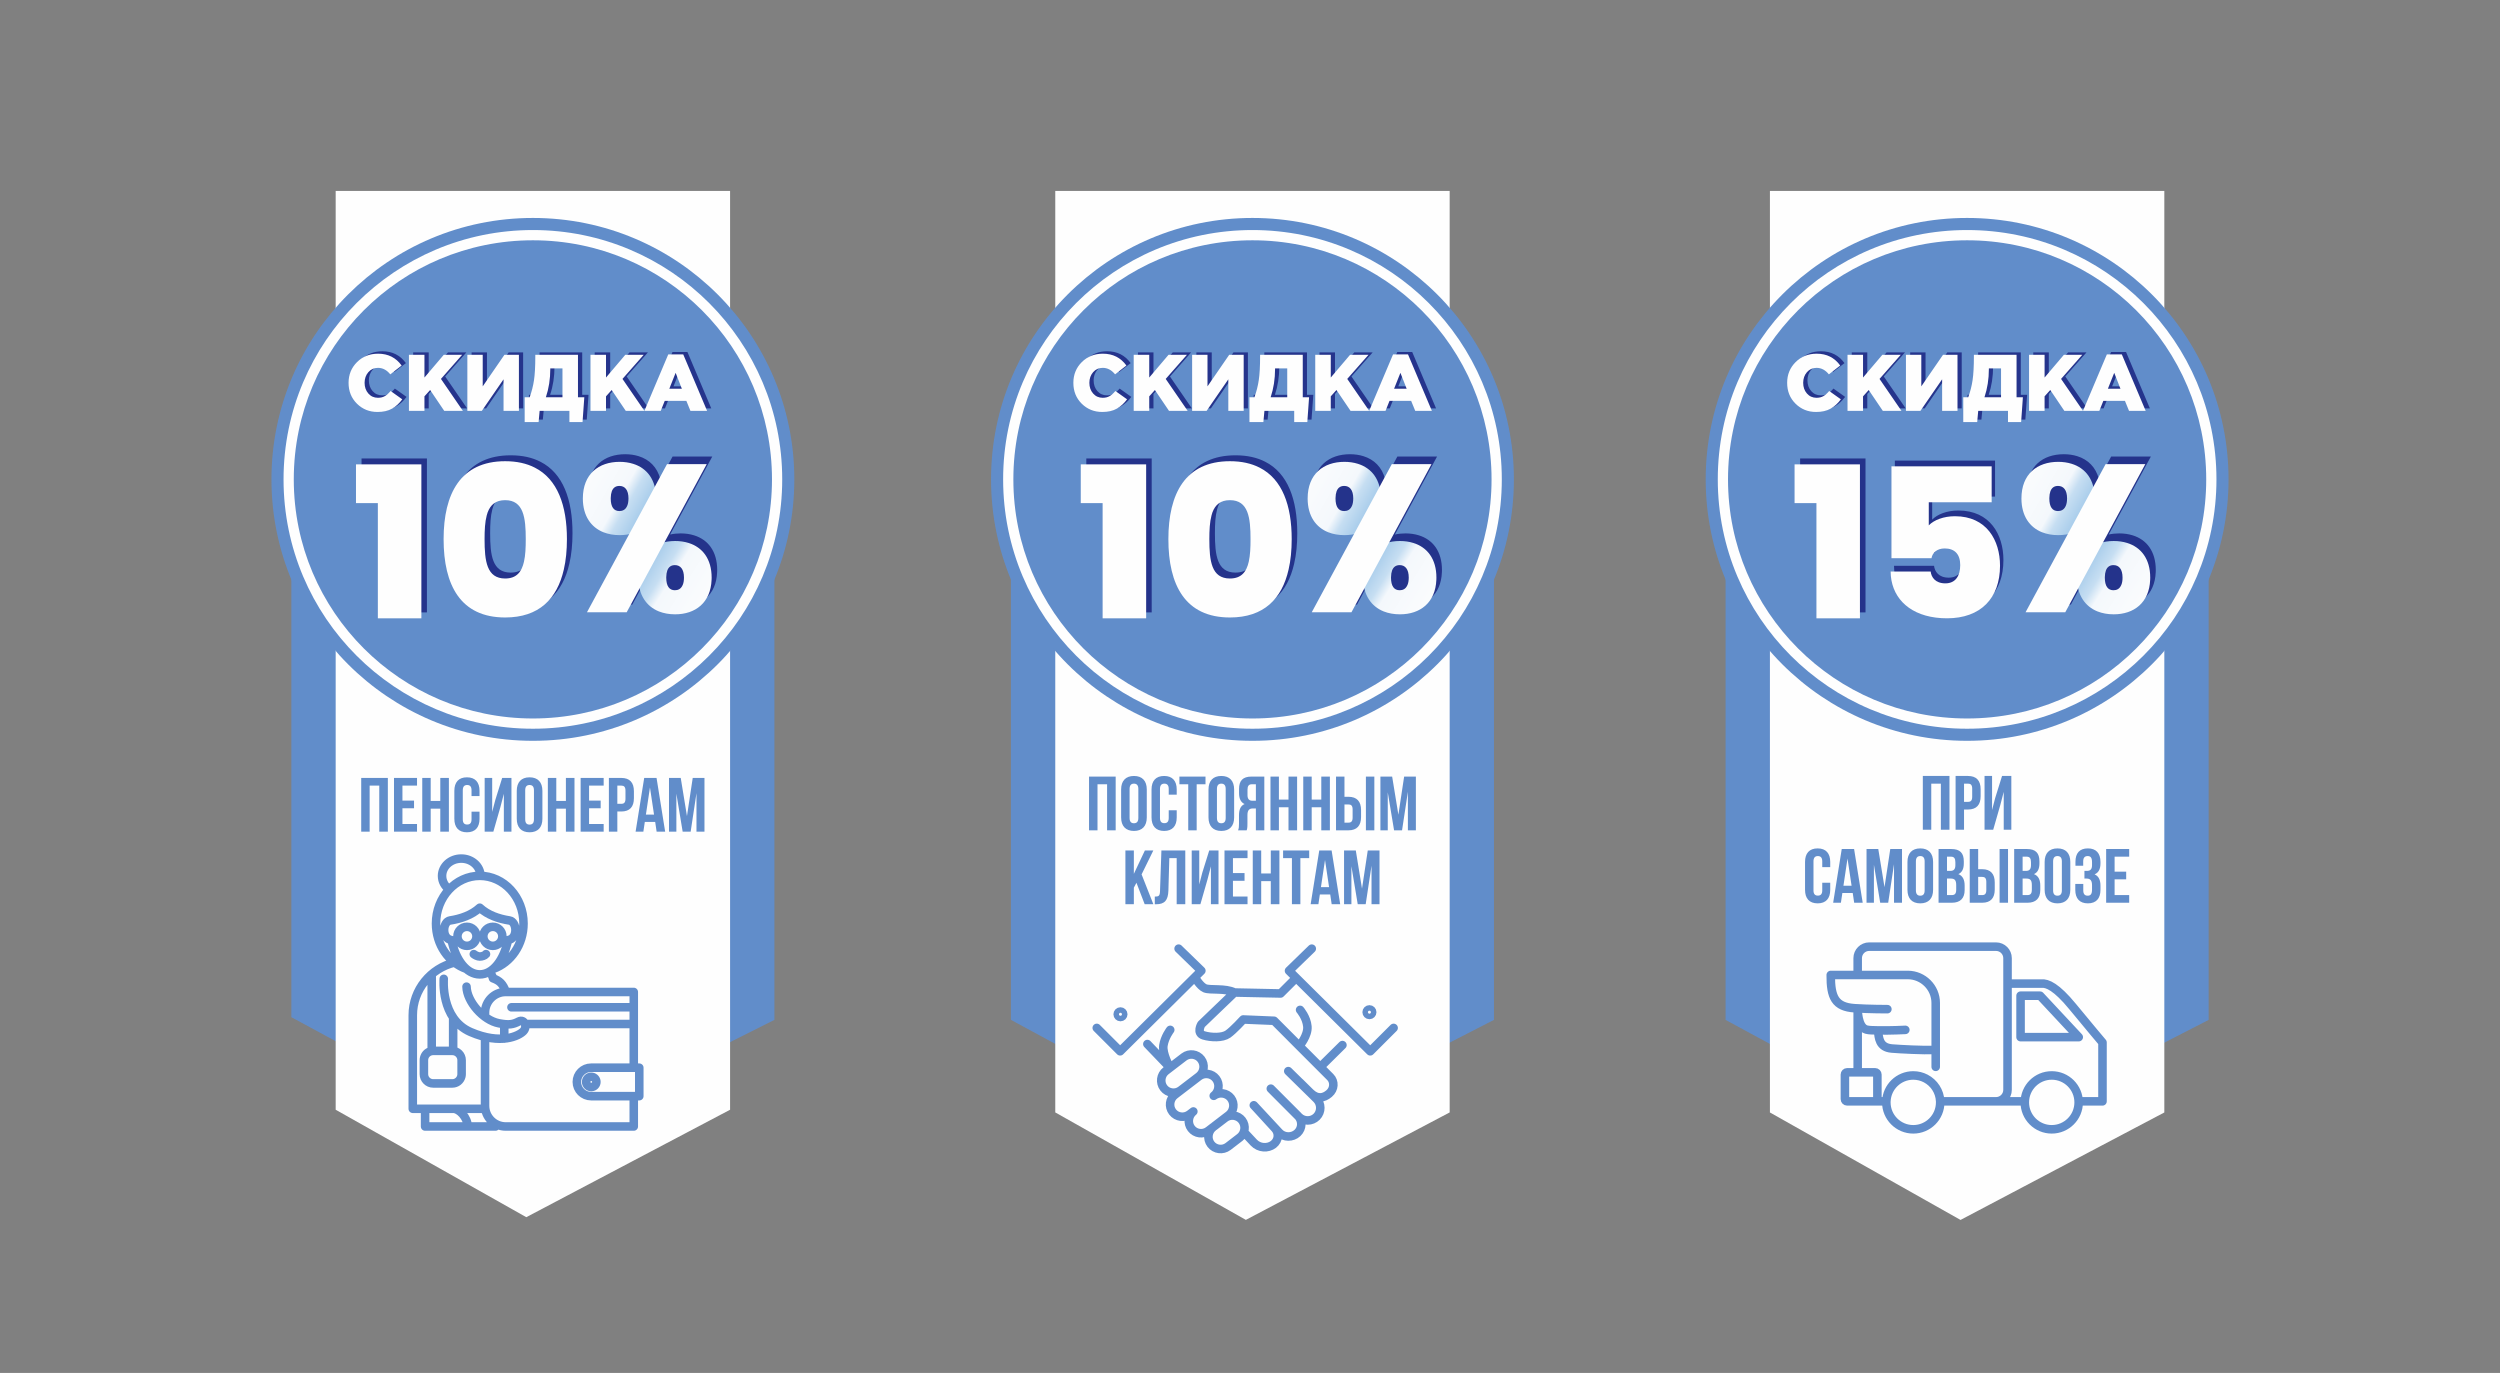
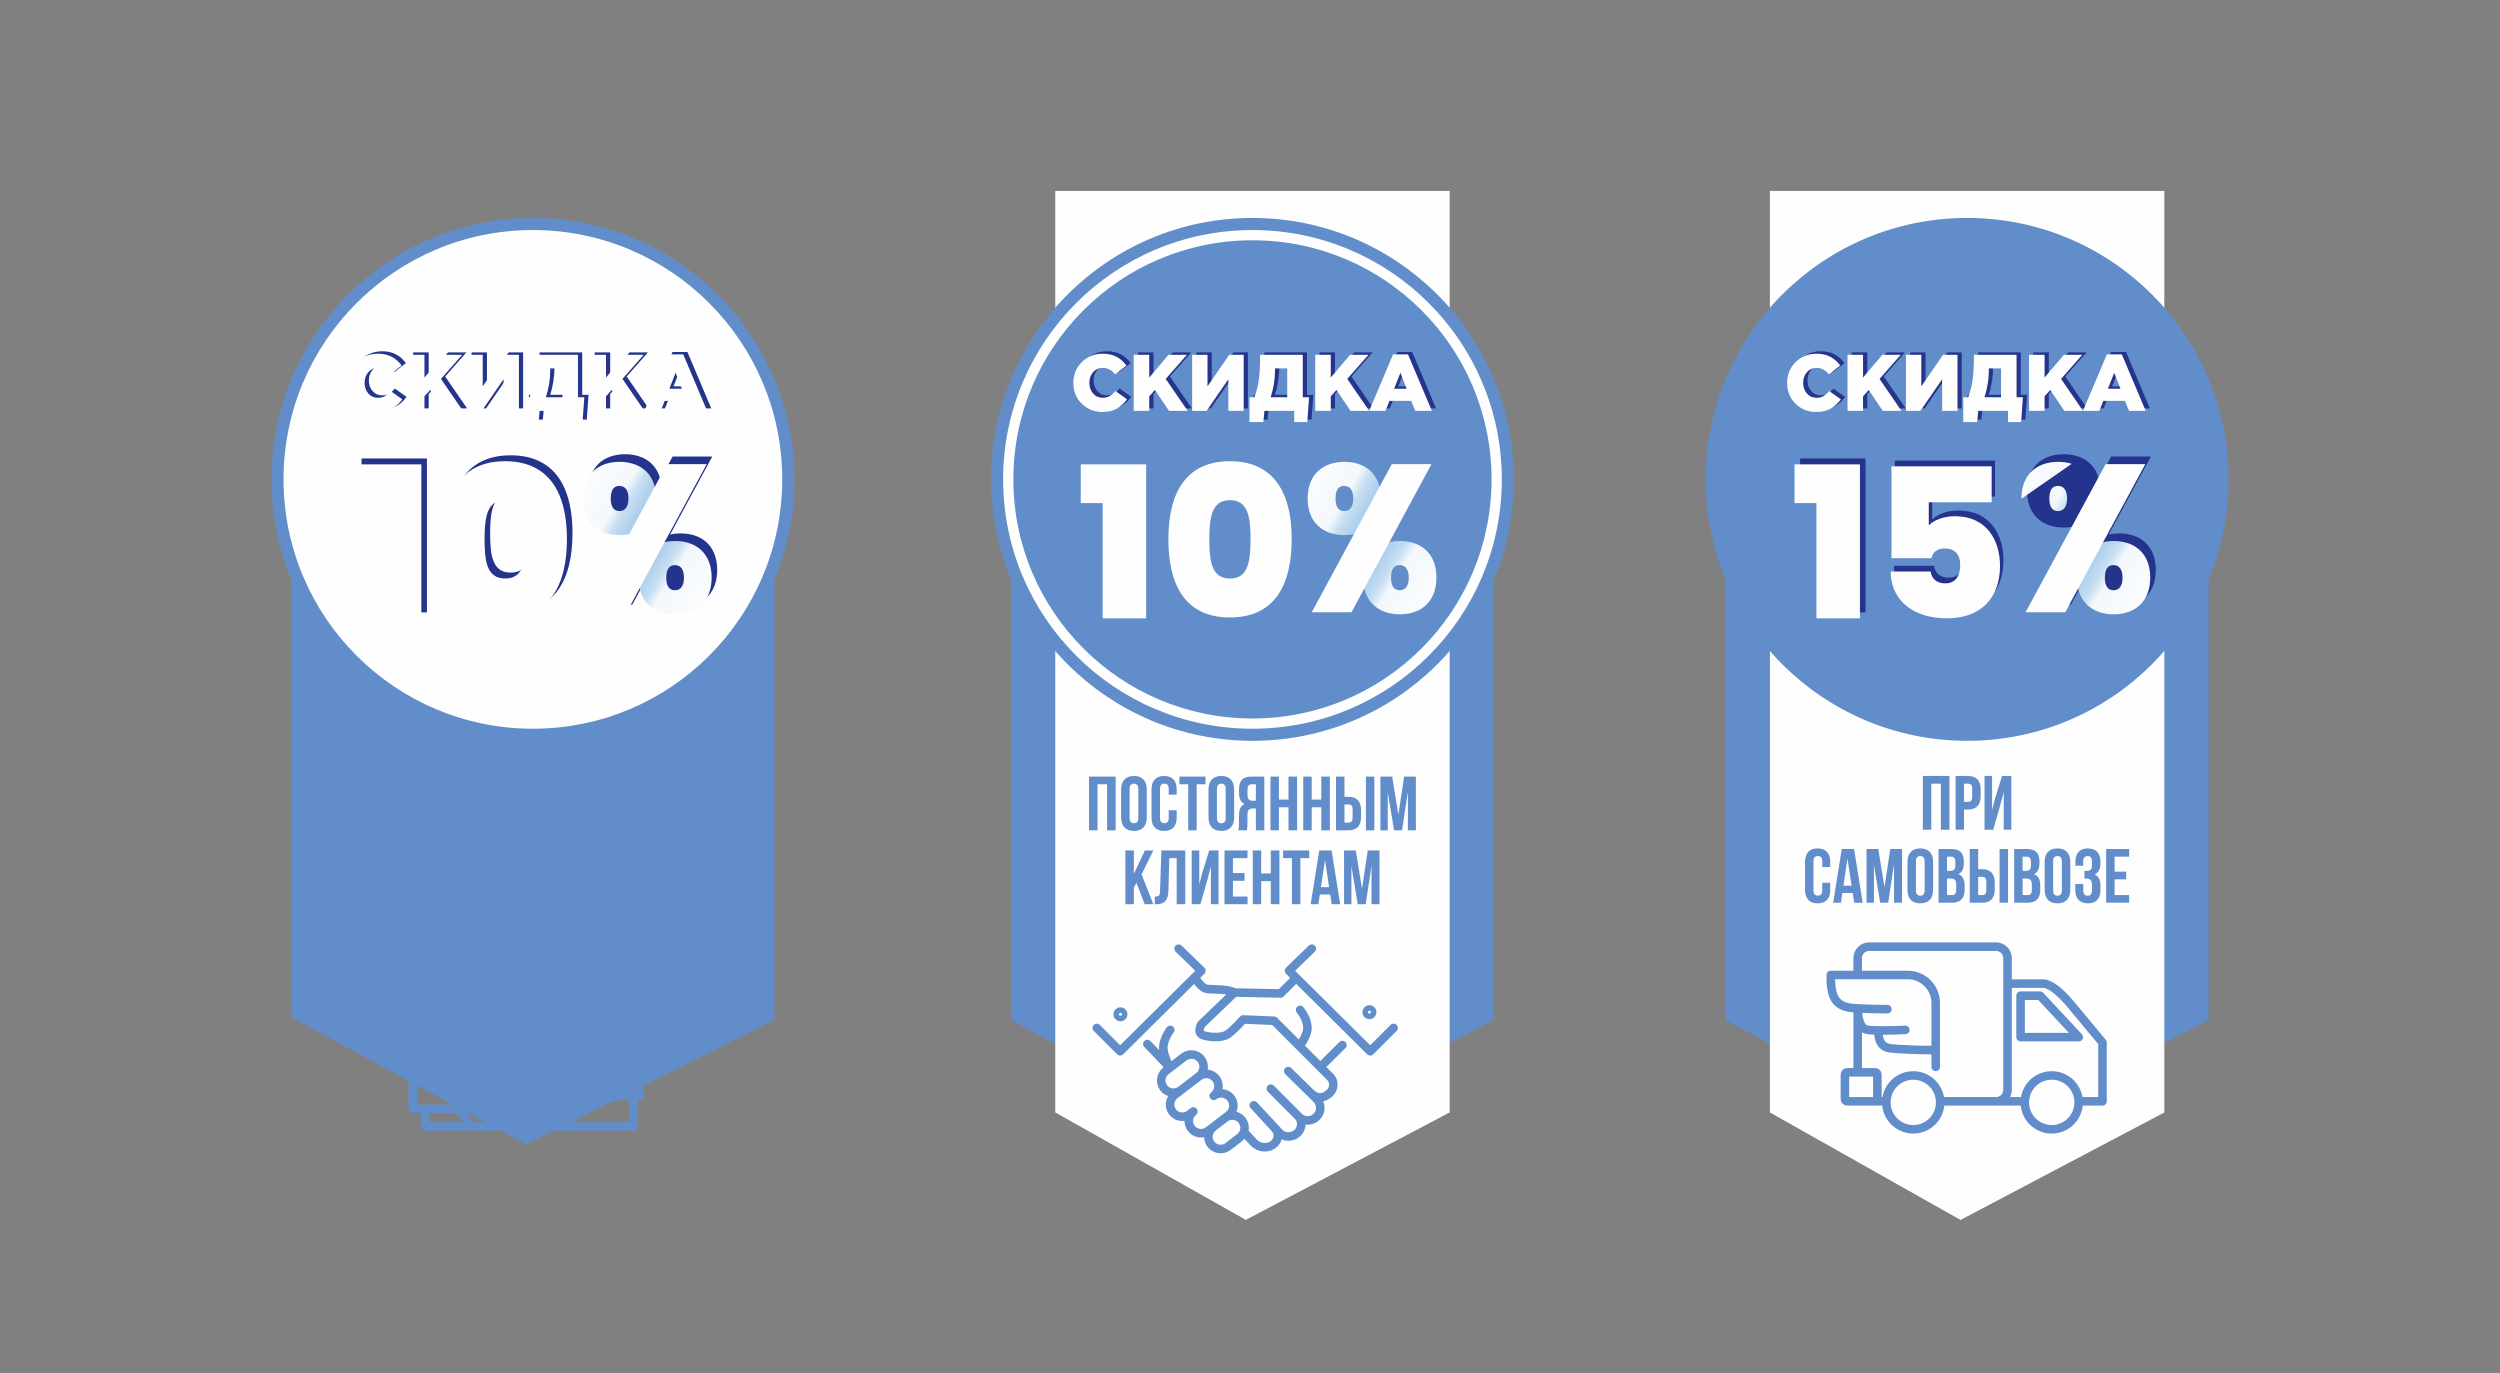
<svg xmlns="http://www.w3.org/2000/svg" xmlns:xlink="http://www.w3.org/1999/xlink" xml:space="preserve" width="1220px" height="670px" version="1.1" style="shape-rendering:geometricPrecision; text-rendering:geometricPrecision; image-rendering:optimizeQuality; fill-rule:evenodd; clip-rule:evenodd" viewBox="0 0 1220 670">
  <rect x="0" y="0" width="1220" height="670" fill="#808080" stroke="none" />
  <defs>
    <style type="text/css">
   
    .str0 {stroke:#618DCA;stroke-width:4.17;stroke-linecap:round;stroke-linejoin:round;stroke-miterlimit:22.926}
    .fil9 {fill:none}
    .fil2 {fill:#FEFEFE}
    .fil1 {fill:#FEFEFE}
    .fil0 {fill:#618DCA}
    .fil6 {fill:#FEFEFE;fill-rule:nonzero}
    .fil10 {fill:#24338B;fill-rule:nonzero}
    .fil5 {fill:#24338B;fill-rule:nonzero}
    .fil4 {fill:#25348C;fill-rule:nonzero}
    .fil3 {fill:#618DCA;fill-rule:nonzero}
    .fil8 {fill:url(#id0);fill-rule:nonzero}
    .fil13 {fill:url(#id1);fill-rule:nonzero}
    .fil14 {fill:url(#id2);fill-rule:nonzero}
    .fil12 {fill:url(#id3);fill-rule:nonzero}
    .fil7 {fill:url(#id4);fill-rule:nonzero}
    .fil11 {fill:url(#id5);fill-rule:nonzero}
   
  </style>
    <linearGradient id="id0" gradientUnits="userSpaceOnUse" x1="353.2" y1="296" x2="305.21" y2="266">
      <stop offset="0" style="stop-opacity:1; stop-color:#FEFEFE" />
      <stop offset="0.51" style="stop-opacity:1; stop-color:#F4F8FC" />
      <stop offset="0.6" style="stop-opacity:1; stop-color:#C6DEF2" />
      <stop offset="0.82" style="stop-opacity:1; stop-color:#98C3E7" />
      <stop offset="1" style="stop-opacity:1; stop-color:#7EB8E1" />
    </linearGradient>
    <linearGradient id="id1" gradientUnits="userSpaceOnUse" xlink:href="#id0" x1="979.24" y1="229" x2="1028.23" y2="257">
  </linearGradient>
    <linearGradient id="id2" gradientUnits="userSpaceOnUse" xlink:href="#id0" x1="1055.23" y1="296" x2="1007.24" y2="266">
  </linearGradient>
    <linearGradient id="id3" gradientUnits="userSpaceOnUse" xlink:href="#id0" x1="706.89" y1="296" x2="658.9" y2="266">
  </linearGradient>
    <linearGradient id="id4" gradientUnits="userSpaceOnUse" xlink:href="#id0" x1="277.21" y1="229.01" x2="326.2" y2="257">
  </linearGradient>
    <linearGradient id="id5" gradientUnits="userSpaceOnUse" xlink:href="#id0" x1="630.9" y1="229" x2="679.89" y2="257">
  </linearGradient>
  </defs>
  <g id="Слой_x0020_1">
    <polygon class="fil0" points="142.18,225.32 377.92,225.32 377.92,497.69 256.83,558.52 142.18,496.38 " />
-     <polygon class="fil1" points="163.81,93.17 356.28,93.17 356.28,541.55 256.83,593.99 163.81,541.55 " />
    <path class="fil0" d="M260.05 106.36c70.46,0 127.58,57.12 127.58,127.58 0,70.46 -57.12,127.58 -127.58,127.58 -70.46,0 -127.58,-57.12 -127.58,-127.58 0,-70.46 57.12,-127.58 127.58,-127.58z" />
    <path class="fil2" d="M260.05 112.26c67.2,0 121.67,54.48 121.67,121.68 0,67.2 -54.47,121.68 -121.67,121.68 -67.2,0 -121.68,-54.48 -121.68,-121.68 0,-67.2 54.48,-121.68 121.68,-121.68z" />
-     <path class="fil0" d="M260.05 117.26c64.44,0 116.68,52.24 116.68,116.68 0,64.44 -52.24,116.68 -116.68,116.68 -64.44,0 -116.69,-52.24 -116.69,-116.68 0,-64.44 52.25,-116.68 116.69,-116.68z" />
    <path class="fil3" d="M180.39 383.38l4.69 0 0 22.48 4.19 0 0 -26.23 -13 0 0 26.23 4.12 0 0 -22.48zm16 0l7.12 0 0 -3.75 -11.24 0 0 26.23 11.24 0 0 -3.75 -7.12 0 0 -7.68 5.66 0 0 -3.74 -5.66 0 0 -7.31zm13.79 11.24l4.68 0 0 11.24 4.2 0 0 -26.23 -4.2 0 0 11.24 -4.68 0 0 -11.24 -4.12 0 0 26.23 4.12 0 0 -11.24zm19.93 1.46l0 3.75c0,1.87 -0.82,2.54 -2.14,2.54 -1.31,0 -2.13,-0.67 -2.13,-2.54l0 -14.17c0,-1.87 0.82,-2.58 2.13,-2.58 1.32,0 2.14,0.71 2.14,2.58l0 2.81 3.9 0 0 -2.54c0,-4.2 -2.1,-6.6 -6.15,-6.6 -4.04,0 -6.14,2.4 -6.14,6.6l0 13.64c0,4.19 2.1,6.59 6.14,6.59 4.05,0 6.15,-2.4 6.15,-6.59l0 -3.49 -3.9 0zm14.09 -2.25l1.68 -6.44 0 18.47 3.71 0 0 -26.23 -4.53 0 -3.37 10.83 -1.5 5.77 0 -16.6 -3.67 0 0 26.23 4.23 0 3.45 -12.03zm12.1 -8.17c0,-1.87 0.82,-2.58 2.13,-2.58 1.31,0 2.14,0.71 2.14,2.58l0 14.17c0,1.87 -0.83,2.58 -2.14,2.58 -1.31,0 -2.13,-0.71 -2.13,-2.58l0 -14.17zm-4.12 13.91c0,4.19 2.21,6.59 6.25,6.59 4.05,0 6.26,-2.4 6.26,-6.59l0 -13.64c0,-4.2 -2.21,-6.6 -6.26,-6.6 -4.04,0 -6.25,2.4 -6.25,6.6l0 13.64zm19.29 -4.95l4.69 0 0 11.24 4.19 0 0 -26.23 -4.19 0 0 11.24 -4.69 0 0 -11.24 -4.12 0 0 26.23 4.12 0 0 -11.24zm16 -11.24l7.12 0 0 -3.75 -11.24 0 0 26.23 11.24 0 0 -3.75 -7.12 0 0 -7.68 5.66 0 0 -3.74 -5.66 0 0 -7.31zm15.74 -3.75l-6.07 0 0 26.23 4.12 0 0 -9.85 1.95 0c4.12,0 6.14,-2.29 6.14,-6.49l0 -3.41c0,-4.19 -2.02,-6.48 -6.14,-6.48zm0 3.75c1.31,0 2.02,0.6 2.02,2.47l0 3.94c0,1.87 -0.71,2.47 -2.02,2.47l-1.95 0 0 -8.88 1.95 0zm17.19 -3.75l-6.03 0 -4.2 26.23 3.79 0 0.71 -4.76 5.06 0 0.71 4.76 4.16 0 -4.2 -26.23zm-3.22 4.65l1.99 13.26 -3.97 0 1.98 -13.26zm15.02 -4.65l-5.73 0 0 26.23 3.6 0 0 -18.55 3.07 18.55 3.9 0 2.84 -18.81 0 18.81 3.9 0 0 -26.23 -5.73 0 -2.81 18.62 -3.04 -18.62z" />
    <path class="fil4" d="M186.28 199.86c-3.95,0 -7.29,-1.35 -10.01,-4.05 -2.72,-2.69 -4.08,-6.08 -4.08,-10.17 0,-4.01 1.37,-7.38 4.12,-10.11 2.74,-2.74 6.17,-4.11 10.29,-4.11 4.87,0 8.69,1.93 11.48,5.78l-5.55 4.3c-1.69,-2.11 -3.69,-3.16 -6.01,-3.16 -1.9,0 -3.46,0.7 -4.69,2.11 -1.22,1.4 -1.83,3.13 -1.83,5.19 0,2.08 0.61,3.82 1.83,5.21 1.23,1.4 2.79,2.09 4.69,2.09 1.33,0 2.46,-0.28 3.4,-0.84 0.93,-0.56 1.86,-1.38 2.77,-2.48l5.7 4.06c-1.43,1.96 -3.1,3.47 -5,4.56 -1.9,1.08 -4.27,1.62 -7.11,1.62zm15.35 -0.55l0 -27.34 7.58 0 0 11.09 9.41 -11.09 8.98 0 -10.35 11.76 10.71 15.58 -9.1 0 -6.88 -10.16 -2.77 3.09 0 7.07 -7.58 0zm28.51 0l0 -27.34 7.5 0 0 15.39 10.58 -15.39 7.07 0 0 27.34 -7.5 0 0 -15.39 -10.58 15.39 -7.07 0zm27.97 5.47l0 -12.11 2.42 0c0.99,-2.66 1.7,-5.43 2.13,-8.32 0.42,-2.89 0.64,-6.78 0.64,-11.68l0 -0.7 20.82 0 0 20.7 3.08 0 -0.86 12.11 -6.4 0 0 -5.47 -14.53 0 -0.51 5.47 -6.79 0zm10.34 -12.11l8.09 0 0 -14.06 -5.94 0 0 0.27c0,4.9 -0.71,9.49 -2.15,13.79zm21.76 6.64l0 -27.34 7.57 0 0 11.09 9.42 -11.09 8.98 0 -10.35 11.76 10.7 15.58 -9.1 0 -6.87 -10.16 -2.78 3.09 0 7.07 -7.57 0zm26.32 0l11.64 -27.53 7.3 0 11.64 27.53 -8.12 0 -2 -4.88 -10.54 0 -1.95 4.88 -7.97 0zm12.15 -10.78l6.13 0 -3.05 -7.77 -3.08 7.77z" />
    <path class="fil5" d="M263.7 225.32c-3.96,-2.04 -8.76,-3.13 -14.47,-3.13 -21.76,0 -30.04,15.82 -30.04,38.02 0,22.51 8.28,38.23 30.04,38.23 16.56,0 25.38,-9.11 28.62,-23.38 1.04,-4.48 1.53,-9.48 1.53,-14.85 0,-16.36 -4.57,-29.26 -15.68,-34.89zm64.52 -2.54l19.38 0 -20.58 38.07c1.62,-0.37 3.35,-0.55 5.15,-0.55 2.36,0 4.57,0.32 6.59,0.96 6.72,2.09 11.23,7.73 11.23,16.92 0,0.36 0,0.71 -0.03,1.06 -0.43,11.16 -7.9,16.84 -17.79,16.84 -2.88,0 -5.56,-0.48 -7.93,-1.43 -4.67,-1.89 -8.12,-5.64 -9.43,-11.2l-6.27 11.61 -19.37 0 20.57 -38.08c-1.47,0.31 -3.03,0.46 -4.65,0.46 -2.88,0 -5.56,-0.48 -7.93,-1.43 -6,-2.43 -9.97,-7.9 -10.01,-16.35l0 -0.12c0,-11.96 7.72,-17.88 17.94,-17.88 2.35,0 4.57,0.32 6.59,0.96 5.2,1.62 9.07,5.36 10.56,11.22l5.98 -11.06zm8.23 56.46l0 0c-0.11,1.25 -0.38,2.26 -0.83,3.03 -0.75,1.4 -1.98,2.05 -3.56,2.05 -2.69,0 -4.23,-1.95 -4.23,-6.14 0,-0.1 0,-0.19 0.02,-0.29 0.01,-1.27 0.19,-2.31 0.49,-3.16 0,0 0,0 0,-0.01 0.66,-1.81 1.94,-2.67 3.72,-2.67 2.68,0 4.43,1.94 4.43,6.13 0,0.38 -0.02,0.73 -0.04,1.06zm-27.09 -38.64l0 0c-0.1,1.26 -0.37,2.26 -0.82,3.03 -0.75,1.4 -1.98,2.05 -3.55,2.05 -2.69,0 -4.24,-1.95 -4.24,-6.14 0,-0.1 0,-0.19 0.02,-0.29 0.01,-1.27 0.19,-2.31 0.49,-3.16 0,0 0,0 0,-0.01 0.66,-1.8 1.94,-2.66 3.73,-2.66 2.67,0 4.42,1.93 4.42,6.12 0,0.38 -0.02,0.73 -0.05,1.06zm-122.26 2.04l-10.67 0 0 -18.91 31.91 0 0 75.12 -21.24 0 0 -56.21zm62.13 36.79l0 0c-9.01,0 -10.04,-8.53 -10.04,-19.22 0,-4.33 0.19,-8.35 1.05,-11.57 0.12,-0.49 0.26,-0.96 0.42,-1.41 0.02,-0.03 0.03,-0.05 0.03,-0.08 1.36,-3.65 3.89,-5.95 8.54,-5.95 9.01,0 10.05,8.63 10.05,19.01 0,4.1 -0.16,7.9 -0.86,11 -1.11,4.99 -3.64,8.22 -9.19,8.22z" />
    <path class="fil6" d="M184.21 201.04c-3.96,0 -7.3,-1.35 -10.02,-4.04 -2.72,-2.7 -4.09,-6.09 -4.09,-10.18 0,-4.01 1.38,-7.38 4.13,-10.12 2.74,-2.73 6.17,-4.1 10.29,-4.1 4.87,0 8.7,1.93 11.48,5.78l-5.54 4.3c-1.7,-2.11 -3.7,-3.17 -6.02,-3.17 -1.9,0 -3.46,0.71 -4.69,2.11 -1.22,1.41 -1.83,3.14 -1.83,5.2 0,2.08 0.61,3.82 1.83,5.21 1.23,1.4 2.79,2.09 4.69,2.09 1.33,0 2.46,-0.28 3.4,-0.84 0.94,-0.56 1.86,-1.38 2.77,-2.48l5.7 4.07c-1.43,1.95 -3.09,3.47 -4.99,4.55 -1.91,1.08 -4.28,1.62 -7.11,1.62zm15.35 -0.55l0 -27.34 7.57 0 0 11.09 9.42 -11.09 8.98 0 -10.35 11.76 10.7 15.58 -9.1 0 -6.87 -10.16 -2.78 3.09 0 7.07 -7.57 0zm28.51 0l0 -27.34 7.5 0 0 15.39 10.59 -15.39 7.07 0 0 27.34 -7.5 0 0 -15.39 -10.59 15.39 -7.07 0zm27.97 5.47l0 -12.11 2.42 0c0.99,-2.66 1.7,-5.43 2.13,-8.32 0.43,-2.89 0.64,-6.78 0.64,-11.68l0 -0.7 20.82 0 0 20.7 3.09 0 -0.86 12.11 -6.41 0 0 -5.47 -14.53 0 -0.5 5.47 -6.8 0zm10.35 -12.11l8.09 0 0 -14.06 -5.94 0 0 0.27c0,4.9 -0.72,9.49 -2.15,13.79zm21.76 6.64l0 -27.34 7.58 0 0 11.09 9.41 -11.09 8.98 0 -10.35 11.76 10.7 15.58 -9.1 0 -6.87 -10.16 -2.77 3.09 0 7.07 -7.58 0zm26.32 0l11.64 -27.54 7.31 0 11.64 27.54 -8.13 0 -1.99 -4.88 -10.54 0 -1.96 4.88 -7.97 0zm12.15 -10.78l6.13 0 -3.04 -7.77 -3.09 7.77z" />
    <path class="fil6" d="M260.98 228.2c-3.96,-2.03 -8.76,-3.13 -14.46,-3.13 -21.76,0 -30.04,15.82 -30.04,38.03 0,22.5 8.28,38.23 30.04,38.23 16.56,0 25.37,-9.11 28.62,-23.39 1.04,-4.47 1.52,-9.48 1.52,-14.84 0,-16.37 -4.56,-29.27 -15.68,-34.9zm-14.46 54.11l0 0c-9.01,0 -10.05,-8.52 -10.05,-19.21 0,-4.33 0.19,-8.36 1.05,-11.57 0.12,-0.5 0.27,-0.97 0.43,-1.42 0.01,-0.03 0.03,-0.05 0.03,-0.08 1.36,-3.65 3.89,-5.95 8.54,-5.95 9.01,0 10.05,8.63 10.05,19.02 0,4.09 -0.16,7.89 -0.87,10.99 -1.11,4.99 -3.64,8.22 -9.18,8.22z" />
    <polygon class="fil6" points="184.39,245.52 173.72,245.52 173.72,226.61 205.63,226.61 205.63,301.74 184.39,301.74 " />
    <path class="fil7" d="M308.96 226.34c-2.02,-0.64 -4.23,-0.96 -6.59,-0.96 -10.21,0 -17.94,5.92 -17.94,17.88l0 0.11c0.05,8.46 4.02,13.93 10.01,16.36 2.38,0.94 5.05,1.42 7.93,1.42 9.9,0 17.36,-5.67 17.8,-16.83 0.03,-0.35 0.03,-0.7 0.03,-1.06 0,-9.2 -4.51,-14.83 -11.24,-16.92zm-2.31 17.98l0 0c-0.1,1.25 -0.38,2.25 -0.83,3.03 -0.74,1.39 -1.98,2.05 -3.55,2.05 -2.69,0 -4.23,-1.95 -4.23,-6.14 0,-0.1 0,-0.19 0.01,-0.29 0.02,-1.27 0.19,-2.32 0.5,-3.16 0,0 0,0 0,-0.02 0.65,-1.8 1.93,-2.66 3.72,-2.66 2.68,0 4.43,1.94 4.43,6.13 0,0.38 -0.02,0.73 -0.05,1.06z" />
    <path class="fil8" d="M336.05 264.97c-2.03,-0.64 -4.24,-0.96 -6.6,-0.96 -10.21,0 -17.94,5.93 -17.94,17.89l0 0.11c0.05,8.46 4.02,13.93 10.01,16.36 2.38,0.94 5.05,1.42 7.93,1.42 9.9,0 17.36,-5.67 17.8,-16.83 0.03,-0.35 0.03,-0.7 0.03,-1.06 0,-9.2 -4.51,-14.83 -11.23,-16.93zm-2.32 17.99l0 0c-0.1,1.25 -0.38,2.25 -0.83,3.02 -0.74,1.4 -1.98,2.06 -3.55,2.06 -2.69,0 -4.23,-1.95 -4.23,-6.14 0,-0.11 0,-0.19 0.01,-0.3 0.02,-1.26 0.19,-2.31 0.5,-3.15 0,0 0,0 0,-0.02 0.65,-1.8 1.93,-2.66 3.72,-2.66 2.68,0 4.43,1.94 4.43,6.13 0,0.37 -0.02,0.72 -0.05,1.06z" />
    <polygon class="fil6" points="325.51,226.49 344.88,226.49 305.83,298.77 286.45,298.77 " />
    <path class="fil9 str0" d="M227.53 472.82c-8.57,-3.03 -14.76,-11.8 -14.76,-22.14 0,-12.85 9.56,-23.27 21.36,-23.27 11.79,0 21.35,10.42 21.35,23.27 0,10.34 -6.19,19.11 -14.75,22.14m-5.96 68.27c0.68,0 1.41,0.23 2.15,0.63m4.7 6.58c0.1,0.47 0.16,0.95 0.18,1.43m67.48 -50.01l-52.93 0m52.93 -8.16l-59.69 0m62.38 43.37l-23.52 0c-3.83,0 -6.95,-3.13 -6.95,-6.95 0,-3.82 3.12,-6.94 6.95,-6.94l23.52 0m-23.52 0l23.52 0 0 13.89 -23.52 0m-42.37 -35.15l0 7.07m-29.52 -29.18c0,0 -1.73,19.53 13.11,25.96 14.85,6.42 23.62,1.82 25.74,-0.39 2.13,-2.22 0.53,-6.18 -2.25,-4.75 -2.77,1.43 -4.68,1.84 -9.68,0.88 -7.7,-1.45 -15.66,-10.61 -15.81,-17.88m-6.42 59.6c2.89,0 6.86,4.12 7.03,8.64m-20.83 -8.64l0 8.64m29.25 -43.72l0 33.65c0,5.54 4.53,10.07 10.07,10.07l62.51 0m0 -65.64l-62.51 0c-5.54,0 -10.07,4.54 -10.07,10.08l0 2.08m-29.25 53.48l34.35 0m4.97 0l62.51 0 0 -14.8m0 -13.89l0 -36.95 -62.51 0m-8.04 -9.84c0.92,0.86 1.62,1.99 1.84,3.16 3.22,1.17 4.86,2.68 6.27,6.55m-25.7 13.16l0 15.71m-10.46 -37.4l0 37.4m30.32 -40.25c0.05,0.03 0.1,0.06 0.15,0.08m-39.71 58.88l0 -36.12c0,-12.46 8.75,-22.97 20.41,-25.7m14.96 71.37l-35.37 0 0 -45.67m29.78 -29.81c0.61,0.5 1.91,1.18 2.91,1.18 0.98,0 2.44,-0.42 3.03,-1.18m-4.64 -8.68l3.34 0m12.02 1.86c5.1,-0.81 4.38,-9.03 0.76,-9.59 -5.18,-0.8 -10.58,-2.6 -14.51,-6.24m-13.76 15.83c-5.1,-0.81 -4.37,-9.03 -0.76,-9.59 5.18,-0.8 10.58,-2.6 14.52,-6.24m13.75 15.83c-1.96,9.73 -7.38,16.72 -13.75,16.72 -6.38,0 -11.8,-6.99 -13.76,-16.72m-1.17 -24.75c-2.12,-1.55 -3.48,-3.92 -3.48,-6.58 0,-4.68 4.2,-8.47 9.38,-8.47 5.16,0 9.35,3.77 9.38,8.43m-6.6 24.87c2.56,0 4.64,2.08 4.64,4.64 0,2.57 -2.08,4.65 -4.64,4.65 -2.57,0 -4.65,-2.08 -4.65,-4.65 0,-2.56 2.08,-4.64 4.65,-4.64zm60.65 73.19c0.15,0 0.29,0.02 0.43,0.04 1.17,0.2 2.07,1.23 2.07,2.46 0,1.33 -1.04,2.41 -2.34,2.49l-0.16 0.01c-1.38,0 -2.49,-1.12 -2.49,-2.5 0,-1.38 1.11,-2.5 2.49,-2.5zm-77.14 -12.65l3.82 0 5.53 0c2.49,0 4.53,2.04 4.53,4.53l0 6.83c0,0.41 -0.06,0.8 -0.16,1.17 -0.51,1.93 -2.28,3.36 -4.37,3.36l-9.35 0c-2.49,0 -4.53,-2.04 -4.53,-4.53l0 -6.83c0,-0.22 0.02,-0.44 0.05,-0.65 0.07,-0.49 0.22,-0.97 0.44,-1.4 0.75,-1.47 2.28,-2.48 4.04,-2.48zm29.12 -60.54c2.56,0 4.64,2.08 4.64,4.64 0,2.57 -2.08,4.65 -4.64,4.65 -2.57,0 -4.65,-2.08 -4.65,-4.65 0,-2.56 2.08,-4.64 4.65,-4.64z" />
    <polygon class="fil0" points="493.33,225.32 729.07,225.32 729.07,497.69 607.98,559.83 493.33,497.69 " />
    <polygon class="fil1" points="514.97,93.17 707.44,93.17 707.44,542.86 607.98,595.3 514.97,542.86 " />
    <path class="fil0" d="M611.2 106.36c70.46,0 127.58,57.12 127.58,127.58 0,70.46 -57.12,127.58 -127.58,127.58 -70.46,0 -127.57,-57.12 -127.57,-127.58 0,-70.46 57.11,-127.58 127.57,-127.58z" />
    <path class="fil2" d="M611.2 112.26c67.2,0 121.68,54.48 121.68,121.68 0,67.2 -54.48,121.68 -121.68,121.68 -67.2,0 -121.67,-54.48 -121.67,-121.68 0,-67.2 54.47,-121.68 121.67,-121.68z" />
    <path class="fil0" d="M611.2 117.26c64.44,0 116.68,52.24 116.68,116.68 0,64.44 -52.24,116.68 -116.68,116.68 -64.44,0 -116.68,-52.24 -116.68,-116.68 0,-64.44 52.24,-116.68 116.68,-116.68z" />
    <path class="fil4" d="M539.97 199.86c-3.95,0 -7.29,-1.35 -10.01,-4.05 -2.72,-2.69 -4.08,-6.08 -4.08,-10.17 0,-4.01 1.37,-7.38 4.12,-10.11 2.74,-2.74 6.17,-4.11 10.29,-4.11 4.87,0 8.69,1.93 11.48,5.78l-5.55 4.3c-1.69,-2.11 -3.69,-3.16 -6.01,-3.16 -1.9,0 -3.46,0.7 -4.69,2.11 -1.22,1.4 -1.83,3.13 -1.83,5.19 0,2.08 0.61,3.82 1.83,5.21 1.23,1.4 2.79,2.09 4.69,2.09 1.33,0 2.46,-0.28 3.4,-0.84 0.93,-0.56 1.86,-1.38 2.77,-2.48l5.7 4.06c-1.43,1.96 -3.1,3.47 -5,4.56 -1.9,1.08 -4.27,1.62 -7.11,1.62zm15.35 -0.55l0 -27.34 7.58 0 0 11.09 9.41 -11.09 8.98 0 -10.35 11.76 10.71 15.58 -9.1 0 -6.88 -10.16 -2.77 3.09 0 7.07 -7.58 0zm28.51 0l0 -27.34 7.5 0 0 15.39 10.59 -15.39 7.06 0 0 27.34 -7.49 0 0 -15.39 -10.59 15.39 -7.07 0zm27.97 5.47l0 -12.11 2.42 0c0.99,-2.66 1.7,-5.43 2.13,-8.32 0.43,-2.89 0.64,-6.78 0.64,-11.68l0 -0.7 20.82 0 0 20.7 3.08 0 -0.86 12.11 -6.4 0 0 -5.47 -14.53 0 -0.51 5.47 -6.79 0zm10.35 -12.11l8.08 0 0 -14.06 -5.94 0 0 0.27c0,4.9 -0.71,9.49 -2.14,13.79zm21.75 6.64l0 -27.34 7.58 0 0 11.09 9.41 -11.09 8.98 0 -10.35 11.76 10.7 15.58 -9.1 0 -6.87 -10.16 -2.77 3.09 0 7.07 -7.58 0zm26.32 0l11.64 -27.53 7.3 0 11.64 27.53 -8.12 0 -1.99 -4.88 -10.55 0 -1.95 4.88 -7.97 0zm12.15 -10.78l6.13 0 -3.05 -7.77 -3.08 7.77z" />
-     <path class="fil10" d="M681.92 222.78l19.37 0 -20.57 38.07c1.61,-0.37 3.34,-0.55 5.14,-0.55 2.36,0 4.57,0.32 6.59,0.96 6.72,2.09 11.23,7.73 11.23,16.92 0,0.36 0,0.71 -0.03,1.06 -0.43,11.16 -7.9,16.84 -17.79,16.84 -2.88,0 -5.56,-0.48 -7.93,-1.43 -4.67,-1.89 -8.12,-5.64 -9.43,-11.2l-6.27 11.61 -19.37 0 20.57 -38.08c-1.47,0.31 -3.03,0.46 -4.65,0.46 -2.88,0 -5.56,-0.48 -7.93,-1.43 -5.99,-2.43 -9.97,-7.9 -10.01,-16.35l0 -0.12c0,-11.96 7.73,-17.88 17.94,-17.88 2.36,0 4.57,0.32 6.59,0.96 5.2,1.62 9.08,5.36 10.57,11.22l5.98 -11.06zm-64.53 2.54c-3.96,-2.04 -8.76,-3.13 -14.46,-3.13 -21.77,0 -30.05,15.82 -30.05,38.02 0,22.51 8.28,38.23 30.05,38.23 16.55,0 25.37,-9.11 28.62,-23.38 1.04,-4.48 1.52,-9.48 1.52,-14.85 0,-16.36 -4.56,-29.26 -15.68,-34.89zm-14.46 54.11l0 0c-9.01,0 -10.05,-8.53 -10.05,-19.22 0,-4.33 0.19,-8.35 1.05,-11.57 0.12,-0.49 0.26,-0.96 0.43,-1.41 0.01,-0.03 0.02,-0.05 0.02,-0.08 1.36,-3.65 3.9,-5.95 8.55,-5.95 9,0 10.04,8.63 10.04,19.01 0,4.1 -0.16,7.9 -0.86,11 -1.11,4.99 -3.64,8.22 -9.18,8.22zm-62.14 -36.79l-10.67 0 0 -18.91 31.91 0 0 75.12 -21.24 0 0 -56.21zm122.27 -2.04l0 0c-0.1,1.26 -0.38,2.26 -0.83,3.03 -0.74,1.4 -1.98,2.05 -3.55,2.05 -2.69,0 -4.24,-1.95 -4.24,-6.14 0,-0.1 0,-0.19 0.02,-0.29 0.01,-1.27 0.19,-2.31 0.49,-3.16 0,0 0,0 0,-0.01 0.66,-1.8 1.94,-2.66 3.73,-2.66 2.68,0 4.42,1.93 4.42,6.12 0,0.38 -0.01,0.73 -0.04,1.06zm27.08 38.64l0 0c-0.1,1.25 -0.38,2.26 -0.83,3.03 -0.74,1.4 -1.98,2.05 -3.55,2.05 -2.69,0 -4.24,-1.95 -4.24,-6.14 0,-0.1 0,-0.19 0.02,-0.29 0.01,-1.27 0.19,-2.31 0.49,-3.16 0,0 0,0 0,-0.01 0.66,-1.81 1.94,-2.67 3.73,-2.67 2.67,0 4.42,1.94 4.42,6.13 0,0.38 -0.01,0.73 -0.04,1.06z" />
    <path class="fil6" d="M537.9 201.04c-3.96,0 -7.3,-1.35 -10.02,-4.04 -2.72,-2.7 -4.08,-6.09 -4.08,-10.18 0,-4.01 1.37,-7.38 4.12,-10.12 2.75,-2.73 6.18,-4.1 10.29,-4.1 4.87,0 8.7,1.93 11.48,5.78l-5.54 4.3c-1.69,-2.11 -3.7,-3.17 -6.02,-3.17 -1.9,0 -3.46,0.71 -4.69,2.11 -1.22,1.41 -1.83,3.14 -1.83,5.2 0,2.08 0.61,3.82 1.83,5.21 1.23,1.4 2.79,2.09 4.69,2.09 1.33,0 2.46,-0.28 3.4,-0.84 0.94,-0.56 1.86,-1.38 2.77,-2.48l5.71 4.07c-1.44,1.95 -3.1,3.47 -5,4.55 -1.9,1.08 -4.27,1.62 -7.11,1.62zm15.35 -0.55l0 -27.34 7.58 0 0 11.09 9.41 -11.09 8.98 0 -10.35 11.76 10.71 15.58 -9.11 0 -6.87 -10.16 -2.77 3.09 0 7.07 -7.58 0zm28.51 0l0 -27.34 7.5 0 0 15.39 10.59 -15.39 7.07 0 0 27.34 -7.5 0 0 -15.39 -10.59 15.39 -7.07 0zm27.97 5.47l0 -12.11 2.42 0c0.99,-2.66 1.7,-5.43 2.13,-8.32 0.43,-2.89 0.65,-6.78 0.65,-11.68l0 -0.7 20.82 0 0 20.7 3.08 0 -0.86 12.11 -6.4 0 0 -5.47 -14.53 0 -0.51 5.47 -6.8 0zm10.35 -12.11l8.09 0 0 -14.06 -5.94 0 0 0.27c0,4.9 -0.72,9.49 -2.15,13.79zm21.76 6.64l0 -27.34 7.58 0 0 11.09 9.41 -11.09 8.99 0 -10.36 11.76 10.71 15.58 -9.1 0 -6.88 -10.16 -2.77 3.09 0 7.07 -7.58 0zm26.33 0l11.64 -27.54 7.3 0 11.64 27.54 -8.12 0 -2 -4.88 -10.54 0 -1.96 4.88 -7.96 0zm12.14 -10.78l6.14 0 -3.05 -7.77 -3.09 7.77z" />
    <path class="fil6" d="M614.68 228.2c-3.97,-2.03 -8.76,-3.13 -14.47,-3.13 -21.76,0 -30.04,15.82 -30.04,38.03 0,22.5 8.28,38.23 30.04,38.23 16.56,0 25.38,-9.11 28.62,-23.39 1.04,-4.47 1.52,-9.48 1.52,-14.84 0,-16.37 -4.56,-29.27 -15.67,-34.9zm-14.47 54.11l0 0c-9.01,0 -10.05,-8.52 -10.05,-19.21 0,-4.33 0.19,-8.36 1.06,-11.57 0.11,-0.5 0.26,-0.97 0.42,-1.42 0.02,-0.03 0.03,-0.05 0.03,-0.08 1.36,-3.65 3.89,-5.95 8.54,-5.95 9.01,0 10.05,8.63 10.05,19.02 0,4.09 -0.16,7.89 -0.86,10.99 -1.11,4.99 -3.64,8.22 -9.19,8.22z" />
    <polygon class="fil6" points="538.08,245.52 527.41,245.52 527.41,226.61 559.32,226.61 559.32,301.74 538.08,301.74 " />
    <path class="fil11" d="M662.66 226.34c-2.02,-0.64 -4.24,-0.96 -6.59,-0.96 -10.22,0 -17.94,5.92 -17.94,17.88l0 0.11c0.04,8.46 4.01,13.93 10.01,16.36 2.37,0.94 5.05,1.42 7.93,1.42 9.89,0 17.35,-5.67 17.79,-16.83 0.03,-0.35 0.03,-0.7 0.03,-1.06 0,-9.2 -4.51,-14.83 -11.23,-16.92zm-2.32 17.98l0 0c-0.1,1.25 -0.37,2.25 -0.83,3.03 -0.74,1.39 -1.97,2.05 -3.55,2.05 -2.69,0 -4.23,-1.95 -4.23,-6.14 0,-0.1 0,-0.19 0.01,-0.29 0.02,-1.27 0.19,-2.32 0.5,-3.16 0,0 0,0 0,-0.02 0.65,-1.8 1.93,-2.66 3.72,-2.66 2.68,0 4.43,1.94 4.43,6.13 0,0.38 -0.02,0.73 -0.05,1.06z" />
    <path class="fil12" d="M689.74 264.97c-2.03,-0.64 -4.24,-0.96 -6.59,-0.96 -10.22,0 -17.94,5.93 -17.94,17.89l0 0.11c0.04,8.46 4.01,13.93 10.01,16.36 2.37,0.94 5.05,1.42 7.93,1.42 9.89,0 17.35,-5.67 17.79,-16.83 0.03,-0.35 0.03,-0.7 0.03,-1.06 0,-9.2 -4.51,-14.83 -11.23,-16.93zm-2.32 17.99l0 0c-0.1,1.25 -0.38,2.25 -0.83,3.02 -0.74,1.4 -1.97,2.06 -3.55,2.06 -2.69,0 -4.23,-1.95 -4.23,-6.14 0,-0.11 0,-0.19 0.02,-0.3 0.01,-1.26 0.18,-2.31 0.49,-3.15 0,0 0,0 0,-0.02 0.65,-1.8 1.93,-2.66 3.72,-2.66 2.68,0 4.43,1.94 4.43,6.13 0,0.37 -0.02,0.72 -0.05,1.06z" />
    <polygon class="fil6" points="679.2,226.49 698.58,226.49 659.52,298.77 640.14,298.77 " />
    <path class="fil3" d="M535.58 382.72l4.68 0 0 22.48 4.19 0 0 -26.23 -13 0 0 26.23 4.13 0 0 -22.48zm15.66 2.28c0,-1.87 0.82,-2.58 2.13,-2.58 1.31,0 2.14,0.71 2.14,2.58l0 14.17c0,1.87 -0.83,2.58 -2.14,2.58 -1.31,0 -2.13,-0.71 -2.13,-2.58l0 -14.17zm-4.13 13.9c0,4.2 2.22,6.6 6.26,6.6 4.05,0 6.26,-2.4 6.26,-6.6l0 -13.63c0,-4.2 -2.21,-6.6 -6.26,-6.6 -4.04,0 -6.26,2.4 -6.26,6.6l0 13.63zm23.23 -3.48l0 3.75c0,1.87 -0.82,2.54 -2.13,2.54 -1.31,0 -2.14,-0.67 -2.14,-2.54l0 -14.17c0,-1.87 0.83,-2.58 2.14,-2.58 1.31,0 2.13,0.71 2.13,2.58l0 2.81 3.9 0 0 -2.54c0,-4.2 -2.1,-6.6 -6.14,-6.6 -4.05,0 -6.15,2.4 -6.15,6.6l0 13.63c0,4.2 2.1,6.6 6.15,6.6 4.04,0 6.14,-2.4 6.14,-6.6l0 -3.48 -3.9 0zm5.21 -12.7l4.31 0 0 22.48 4.12 0 0 -22.48 4.31 0 0 -3.75 -12.74 0 0 3.75zm18.32 2.28c0,-1.87 0.83,-2.58 2.14,-2.58 1.31,0 2.13,0.71 2.13,2.58l0 14.17c0,1.87 -0.82,2.58 -2.13,2.58 -1.31,0 -2.14,-0.71 -2.14,-2.58l0 -14.17zm-4.12 13.9c0,4.2 2.21,6.6 6.26,6.6 4.05,0 6.25,-2.4 6.25,-6.6l0 -13.63c0,-4.2 -2.2,-6.6 -6.25,-6.6 -4.05,0 -6.26,2.4 -6.26,6.6l0 13.63zm18.62 6.3c0.23,-0.68 0.38,-1.09 0.38,-3.22l0 -4.13c0,-2.43 0.82,-3.33 2.69,-3.33l1.43 0 0 10.68 4.12 0 0 -26.23 -6.22 0c-4.27,0 -6.11,1.99 -6.11,6.03l0 2.06c0,2.7 0.86,4.46 2.7,5.32 -2.06,0.87 -2.73,2.85 -2.73,5.59l0 4.04c0,1.28 -0.04,2.21 -0.45,3.19l4.19 0zm4.5 -22.48l0 8.05 -1.61 0c-1.54,0 -2.48,-0.67 -2.48,-2.77l0 -2.58c0,-1.88 0.64,-2.7 2.1,-2.7l1.99 0zm11.24 11.24l4.68 0 0 11.24 4.2 0 0 -26.23 -4.2 0 0 11.24 -4.68 0 0 -11.24 -4.12 0 0 26.23 4.12 0 0 -11.24zm16 0l4.68 0 0 11.24 4.2 0 0 -26.23 -4.2 0 0 11.24 -4.68 0 0 -11.24 -4.12 0 0 26.23 4.12 0 0 -11.24zm17.94 11.24c4.12,0 6.15,-2.29 6.15,-6.48l0 -3.41c0,-4.2 -2.03,-6.48 -6.15,-6.48l-1.95 0 0 -9.86 -4.12 0 0 26.23 6.07 0zm-1.95 -3.75l0 -8.88 1.95 0c1.31,0 2.03,0.6 2.03,2.47l0 3.94c0,1.87 -0.72,2.47 -2.03,2.47l-1.95 0zm14.58 3.75l0 -26.23 -4.12 0 0 26.23 4.12 0zm8.69 -26.23l-5.73 0 0 26.23 3.59 0 0 -18.55 3.08 18.55 3.89 0 2.85 -18.81 0 18.81 3.9 0 0 -26.23 -5.73 0 -2.81 18.62 -3.04 -18.62zm-120.77 62.28l4.23 0 -5.73 -14.54 5.73 -11.69 -4.12 0 -5.39 11.43 0 -11.43 -4.12 0 0 26.23 4.12 0 0 -8.06 1.27 -2.4 4.01 10.46zm4.94 0.03l0.64 0c4.12,0 5.85,-1.87 6,-6.67l0.45 -15.84 3.59 0 0 22.48 4.2 0 0 -26.23 -11.65 0 -0.68 19.82c-0.07,2.44 -0.67,2.7 -2.55,2.7l0 3.74zm25.71 -12.06l1.68 -6.44 0 18.47 3.71 0 0 -26.23 -4.53 0 -3.38 10.83 -1.49 5.77 0 -16.6 -3.68 0 0 26.23 4.24 0 3.45 -12.03zm12.43 -10.45l7.12 0 0 -3.75 -11.24 0 0 26.23 11.24 0 0 -3.75 -7.12 0 0 -7.68 5.66 0 0 -3.75 -5.66 0 0 -7.3zm13.79 11.24l4.68 0 0 11.24 4.2 0 0 -26.23 -4.2 0 0 11.24 -4.68 0 0 -11.24 -4.12 0 0 26.23 4.12 0 0 -11.24zm10.68 -11.24l4.31 0 0 22.48 4.12 0 0 -22.48 4.31 0 0 -3.75 -12.74 0 0 3.75zm23.68 -3.75l-6.03 0 -4.2 26.23 3.78 0 0.71 -4.76 5.06 0 0.71 4.76 4.16 0 -4.19 -26.23zm-3.22 4.65l1.98 13.26 -3.97 0 1.99 -13.26zm15.02 -4.65l-5.73 0 0 26.23 3.59 0 0 -18.55 3.08 18.55 3.89 0 2.85 -18.81 0 18.81 3.9 0 0 -26.23 -5.74 0 -2.81 18.62 -3.03 -18.62z" />
    <path class="fil9 str0" d="M535.22 501.62l11.41 11.41 39.63 -39.31 -11.1 -10.78m-15.25 46.55l11.07 11.54c0,0 -3.87,-6.72 -3.24,-10.84 0.63,-4.12 3.33,-7.61 3.33,-7.61m42.14 38.25l9 9.84c1.99,2.18 1.89,5.71 -0.79,7.79 -2.68,2.08 -6.96,1.91 -9.58,-0.89l-4.83 -5.17m13.15 -21.14l13.19 13.21c2.3,2.3 2.27,6.11 -0.19,8.42 -2.46,2.31 -6.56,2.35 -8.94,-0.22l-12.36 -13.3m22.52 -11.12l8.11 8.01c2.41,2.38 2.43,6.29 0.05,8.69 -2.37,2.4 -6.3,2.45 -8.69,0.05l-12.78 -12.82m8.72 -25.99l19.39 19.41c2.17,2.17 2.02,5.89 -0.58,8.07 -2.59,2.2 -5.75,2.94 -9.31,-0.56l-10.61 -10.41m-45.6 -45.83c0,0 2.39,4.3 4.93,5.41 2.45,1.07 9.96,-0.21 14.42,2.06m32.02 8.48c0,0 3.17,3.65 3.56,8.08 0.4,4.44 -3.87,9.43 -3.87,9.43m-1.58 -33.14l-7.63 7.62 -22.5 -0.47 -16.17 15.53c0,0 -2.54,4.28 1.11,5.39 3.64,1.11 9.19,1.27 11.88,-0.63 2.7,-1.9 7.46,-7.13 7.46,-7.13l15.05 0.63 22.53 22.57 10.82 -10.71m24.98 -8.37l-11.41 11.41 -35.81 -35.52 -3.82 -3.79 11.1 -10.78m28.14 29.65c0.75,0 1.35,0.6 1.35,1.35 0,0.74 -0.6,1.35 -1.35,1.35 -0.74,0 -1.35,-0.61 -1.35,-1.35 0,-0.75 0.61,-1.35 1.35,-1.35zm-62.15 54.13l0 0c2,2.6 1.5,6.37 -1.1,8.36l-5.74 4.41c-2.61,1.99 -6.37,1.5 -8.37,-1.11l0 0c-1.99,-2.6 -1.5,-6.35 1.09,-8.36l-2.29 1.76c-2.61,2 -6.37,1.51 -8.37,-1.1l0 0c-1.97,-2.57 -1.52,-6.27 1,-8.29l-1.76 1.35c-2.61,2 -6.37,1.5 -8.37,-1.1l0 0c-2,-2.61 -1.5,-6.37 1.1,-8.37l11.72 -8.98 -8.77 6.72c-2.6,1.99 -6.37,1.5 -8.37,-1.11l0 0c-1.99,-2.6 -1.5,-6.37 1.11,-8.37l8.76 -6.72c2.61,-2 6.37,-1.5 8.37,1.11l0 0c2,2.6 1.5,6.37 -1.1,8.37 2.6,-2 6.37,-1.51 8.36,1.1l0 0c2,2.6 1.51,6.37 -1.1,8.37 2.61,-2 6.37,-1.5 8.37,1.1l0 0c2,2.61 1.5,6.37 -1.1,8.37l-7.03 5.39 5.22 -4.01c2.61,-2 6.38,-1.5 8.37,1.11zm-59.35 -53.11c0.75,0 1.36,0.61 1.36,1.35 0,0.75 -0.61,1.35 -1.36,1.35 -0.74,0 -1.35,-0.6 -1.35,-1.35 0,-0.74 0.61,-1.35 1.35,-1.35z" />
    <polygon class="fil0" points="842.08,225.32 1077.82,225.32 1077.82,497.71 956.74,559.85 842.08,497.71 " />
    <polygon class="fil1" points="863.72,93.17 1056.19,93.17 1056.19,542.88 956.74,595.33 863.72,542.88 " />
    <path class="fil0" d="M959.95 106.36c70.46,0 127.58,57.12 127.58,127.58 0,70.46 -57.12,127.58 -127.58,127.58 -70.45,0 -127.57,-57.12 -127.57,-127.58 0,-70.46 57.12,-127.58 127.57,-127.58z" />
-     <path class="fil2" d="M959.95 112.26c67.2,0 121.68,54.48 121.68,121.68 0,67.2 -54.48,121.68 -121.68,121.68 -67.2,0 -121.67,-54.48 -121.67,-121.68 0,-67.2 54.47,-121.68 121.67,-121.68z" />
    <path class="fil0" d="M959.95 117.26c64.45,0 116.69,52.24 116.69,116.68 0,64.44 -52.24,116.68 -116.69,116.68 -64.44,0 -116.68,-52.24 -116.68,-116.68 0,-64.44 52.24,-116.68 116.68,-116.68z" />
    <path class="fil3" d="M942.46 382.42l4.68 0 0 22.48 4.2 0 0 -26.23 -13 0 0 26.23 4.12 0 0 -22.48zm17.94 -3.75l-6.07 0 0 26.23 4.12 0 0 -9.86 1.95 0c4.12,0 6.15,-2.28 6.15,-6.48l0 -3.41c0,-4.19 -2.03,-6.48 -6.15,-6.48zm0 3.75c1.31,0 2.03,0.6 2.03,2.47l0 3.94c0,1.87 -0.72,2.47 -2.03,2.47l-1.95 0 0 -8.88 1.95 0zm15.74 10.45l1.68 -6.44 0 18.47 3.71 0 0 -26.23 -4.53 0 -3.37 10.83 -1.5 5.77 0 -16.6 -3.67 0 0 26.23 4.23 0 3.45 -12.03zm-86.88 37.9l0 3.74c0,1.87 -0.83,2.55 -2.14,2.55 -1.31,0 -2.14,-0.68 -2.14,-2.55l0 -14.16c0,-1.87 0.83,-2.59 2.14,-2.59 1.31,0 2.14,0.72 2.14,2.59l0 2.81 3.89 0 0 -2.55c0,-4.19 -2.1,-6.59 -6.14,-6.59 -4.05,0 -6.15,2.4 -6.15,6.59l0 13.64c0,4.2 2.1,6.59 6.15,6.59 4.04,0 6.14,-2.39 6.14,-6.59l0 -3.48 -3.89 0zm15.54 -16.45l-6.03 0 -4.19 26.22 3.78 0 0.71 -4.76 5.06 0 0.71 4.76 4.16 0 -4.2 -26.22zm-3.22 4.64l1.99 13.27 -3.97 0 1.98 -13.27zm15.02 -4.64l-5.73 0 0 26.22 3.6 0 0 -18.54 3.07 18.54 3.9 0 2.84 -18.8 0 18.8 3.9 0 0 -26.22 -5.73 0 -2.81 18.62 -3.04 -18.62zm18.36 6.03c0,-1.87 0.83,-2.59 2.14,-2.59 1.31,0 2.13,0.72 2.13,2.59l0 14.16c0,1.87 -0.82,2.59 -2.13,2.59 -1.31,0 -2.14,-0.72 -2.14,-2.59l0 -14.16zm-4.12 13.9c0,4.2 2.21,6.59 6.26,6.59 4.04,0 6.25,-2.39 6.25,-6.59l0 -13.64c0,-4.19 -2.21,-6.59 -6.25,-6.59 -4.05,0 -6.26,2.4 -6.26,6.59l0 13.64zm21.4 -19.93l-6.22 0 0 26.22 6.48 0c4.12,0 6.25,-2.17 6.25,-6.22l0 -2.13c0,-2.77 -0.86,-4.76 -3.07,-5.62 1.84,-0.86 2.66,-2.59 2.66,-5.28l0 -0.94c0,-4.05 -1.83,-6.03 -6.1,-6.03l0 0zm-0.27 14.42c1.88,0 2.66,0.75 2.66,3.19l0 2.28c0,1.95 -0.75,2.59 -2.13,2.59l-2.36 0 0 -8.06 1.83 0zm0.15 -10.68c1.46,0 2.1,0.83 2.1,2.7l0 1.46c0,2.1 -0.94,2.78 -2.47,2.78l-1.61 0 0 -6.94 1.98 0zm15.18 22.48c4.12,0 6.14,-2.28 6.14,-6.48l0 -3.41c0,-4.19 -2.02,-6.48 -6.14,-6.48l-1.95 0 0 -9.85 -4.12 0 0 26.22 6.07 0zm-1.95 -3.74l0 -8.88 1.95 0c1.31,0 2.02,0.6 2.02,2.47l0 3.93c0,1.88 -0.71,2.48 -2.02,2.48l-1.95 0zm14.57 3.74l0 -26.22 -4.12 0 0 26.22 4.12 0zm9.22 -26.22l-6.22 0 0 26.22 6.48 0c4.12,0 6.26,-2.17 6.26,-6.22l0 -2.13c0,-2.77 -0.86,-4.76 -3.07,-5.62 1.83,-0.86 2.66,-2.59 2.66,-5.28l0 -0.94c0,-4.05 -1.84,-6.03 -6.11,-6.03l0 0zm-0.26 14.42c1.87,0 2.66,0.75 2.66,3.19l0 2.28c0,1.95 -0.75,2.59 -2.14,2.59l-2.36 0 0 -8.06 1.84 0zm0.15 -10.68c1.46,0 2.09,0.83 2.09,2.7l0 1.46c0,2.1 -0.93,2.78 -2.47,2.78l-1.61 0 0 -6.94 1.99 0zm12.89 2.29c0,-1.87 0.82,-2.59 2.13,-2.59 1.31,0 2.14,0.72 2.14,2.59l0 14.16c0,1.87 -0.83,2.59 -2.14,2.59 -1.31,0 -2.13,-0.72 -2.13,-2.59l0 -14.16zm-4.13 13.9c0,4.2 2.21,6.59 6.26,6.59 4.05,0 6.26,-2.39 6.26,-6.59l0 -13.64c0,-4.19 -2.21,-6.59 -6.26,-6.59 -4.05,0 -6.26,2.4 -6.26,6.59l0 13.64zm23.12 -12.03c0,2.1 -0.94,2.78 -2.47,2.78l-1.24 0 0 3.74 1.01 0c1.88,0 2.7,0.9 2.7,3.34l0 2.06c0,2.32 -0.82,2.96 -2.13,2.96 -1.32,0 -2.14,-0.72 -2.14,-2.59l0 -3.15 -3.9 0 0 2.89c0,4.2 2.1,6.59 6.15,6.59 4.04,0 6.14,-2.39 6.14,-6.59l0 -2.06c0,-2.66 -0.82,-4.61 -2.88,-5.51 1.98,-0.82 2.88,-2.58 2.88,-5.39l0 -0.68c0,-4.19 -2.1,-6.59 -6.14,-6.59 -4.05,0 -6.07,2.32 -6.07,6.52l0 1.94 3.78 0 0 -2.13c0,-1.87 0.86,-2.59 2.18,-2.59 1.31,0 2.13,0.64 2.13,3l0 1.46zm11.02 -4.16l7.11 0 0 -3.74 -11.24 0 0 26.22 11.24 0 0 -3.74 -7.11 0 0 -7.68 5.65 0 0 -3.75 -5.65 0 0 -7.31z" />
    <path class="fil9 str0" d="M906.55 523.3l0 -30.64m9.94 10.18c0.34,3.62 0.51,8.33 6.74,8.84 4.34,0.35 14.83,0.9 21.04,0.73m-37.72 -20.25c0,0 -0.15,9.09 4.23,10.27 1.38,0.36 2.98,0.35 5.71,0.41 6,0.13 13.31,-0.26 13.31,-0.26m-36.39 -26.79c-0.07,10.89 2.12,15.59 11.62,16.22 7.29,0.48 16.01,0.46 16.01,0.46m-27.63 -16.68l37.58 0c7.5,0 13.64,6.13 13.64,13.64l0 31.18m51.56 -40.61c2.86,-0.34 7.41,1.68 15.17,11.12 7.74,9.44 14.66,17.61 14.66,17.61m-46.34 -28.73l16.51 0m29.83 28.73l0 28.73 -11.64 0m-26.27 0l-19.05 0m-62.51 -61.67l0 -8.22c0,-3.08 2.52,-5.6 5.6,-5.6l61.93 0c3.08,0 5.6,2.52 5.6,5.6l0 64.29c0,3.08 -2.52,5.6 -5.6,5.6l-27.27 0m-26.27 0l-5.44 0m18.58 -12.64c2.19,0 4.25,0.54 6.06,1.48 4.07,2.12 6.89,6.3 7.07,11.15 0.01,0.17 0.01,0.34 0.01,0.51 0,7.26 -5.88,13.15 -13.14,13.15 -7.26,0 -13.15,-5.89 -13.15,-13.15 0,-0.17 0.01,-0.33 0.01,-0.5l0.01 -0.04c0.28,-7.01 6.05,-12.6 13.13,-12.6zm80.75 -18.7l-18.87 -20.22 -9.52 0 0 20.22 28.39 0zm-99.36 17.18l-7.34 0 -1.18 0 -5.15 0c-0.6,0 -1.08,0.49 -1.08,1.09l0 11.98c0,0.6 0.48,1.09 1.08,1.09l10.75 0 2.92 0 0.03 0c0.39,-0.01 0.73,-0.23 0.91,-0.55 0.09,-0.15 0.15,-0.34 0.15,-0.54l0 -11.98c0,-0.6 -0.5,-1.09 -1.09,-1.09zm86.18 1.52c7.25,0 13.14,5.88 13.14,13.14 0,7.26 -5.89,13.15 -13.14,13.15 -7.26,0 -13.15,-5.89 -13.15,-13.15 0,-7.26 5.89,-13.14 13.15,-13.14z" />
    <path class="fil4" d="M888.31 199.86c-3.95,0 -7.29,-1.35 -10.01,-4.05 -2.73,-2.69 -4.08,-6.08 -4.08,-10.17 0,-4.01 1.37,-7.38 4.11,-10.12 2.75,-2.73 6.18,-4.1 10.3,-4.1 4.87,0 8.69,1.93 11.48,5.78l-5.55 4.3c-1.69,-2.11 -3.69,-3.16 -6.01,-3.16 -1.9,0 -3.46,0.7 -4.69,2.11 -1.22,1.4 -1.83,3.13 -1.83,5.19 0,2.08 0.61,3.82 1.83,5.21 1.23,1.4 2.79,2.09 4.69,2.09 1.33,0 2.46,-0.28 3.4,-0.84 0.93,-0.56 1.86,-1.38 2.77,-2.48l5.7 4.06c-1.43,1.96 -3.1,3.47 -5,4.56 -1.9,1.08 -4.27,1.62 -7.11,1.62zm15.35 -0.55l0 -27.34 7.58 0 0 11.09 9.41 -11.09 8.99 0 -10.35 11.76 10.7 15.58 -9.1 0 -6.88 -10.16 -2.77 3.09 0 7.07 -7.58 0zm28.51 0l0 -27.34 7.5 0 0 15.39 10.59 -15.39 7.06 0 0 27.34 -7.49 0 0 -15.39 -10.59 15.39 -7.07 0zm27.97 5.47l0 -12.11 2.42 0c0.99,-2.66 1.7,-5.43 2.13,-8.32 0.43,-2.89 0.64,-6.78 0.64,-11.68l0 -0.7 20.82 0 0 20.7 3.08 0 -0.86 12.11 -6.4 0 0 -5.47 -14.53 0 -0.51 5.47 -6.79 0zm10.35 -12.11l8.08 0 0 -14.06 -5.94 0 0 0.27c0,4.9 -0.71,9.49 -2.14,13.79zm21.75 6.64l0 -27.34 7.58 0 0 11.09 9.41 -11.09 8.98 0 -10.35 11.76 10.7 15.58 -9.1 0 -6.87 -10.16 -2.77 3.09 0 7.07 -7.58 0zm26.32 0l11.64 -27.53 7.31 0 11.64 27.53 -8.13 0 -1.99 -4.88 -10.55 0 -1.95 4.88 -7.97 0zm12.15 -10.78l6.13 0 -3.04 -7.77 -3.09 7.77z" />
    <path class="fil10" d="M955.68 249.13c-5.52,0 -10.23,1.82 -12.78,4.46l0 -11.26 30.68 0 0 -17.56 -48.89 0 0 44.85 19.54 0c0.4,-2.52 2.55,-4.76 6.44,-4.76 4.81,0 7.58,2.74 7.58,8.11 0,5.17 -2.26,8.93 -7.27,8.93 -4.91,0 -6.85,-3.03 -7.16,-5.78l-19.54 0c0.09,11.83 8.05,20.69 22.07,22.49 1.72,0.23 3.54,0.34 5.44,0.34 16.38,0 25.88,-9.74 25.88,-25.67 0,-12.38 -6.54,-24.15 -21.99,-24.15zm74.57 -26.35l19.38 0 -20.58 38.07c1.62,-0.37 3.34,-0.55 5.15,-0.55 2.35,0 4.57,0.32 6.59,0.96 6.72,2.09 11.23,7.73 11.23,16.92 0,0.36 0,0.71 -0.03,1.06 -0.43,11.16 -7.9,16.84 -17.79,16.84 -2.88,0 -5.56,-0.48 -7.93,-1.43 -4.67,-1.89 -8.12,-5.63 -9.43,-11.19l-6.27 11.6 -19.37 0 20.57 -38.08c-1.47,0.31 -3.03,0.46 -4.65,0.46 -2.88,0 -5.56,-0.48 -7.93,-1.43 -6,-2.43 -9.97,-7.9 -10.01,-16.35l0 -0.12c0,-11.96 7.72,-17.88 17.94,-17.88 2.36,0 4.57,0.32 6.59,0.96 5.2,1.62 9.07,5.36 10.56,11.22l5.98 -11.06zm-141.12 19.86l-10.67 0 0 -18.91 31.91 0 0 75.12 -21.24 0 0 -56.21zm122.27 -2.04l0 0c-0.11,1.26 -0.38,2.26 -0.83,3.03 -0.75,1.4 -1.98,2.05 -3.55,2.05 -2.7,0 -4.24,-1.95 -4.24,-6.14 0,-0.1 0,-0.19 0.02,-0.29 0.01,-1.27 0.19,-2.31 0.49,-3.16 0,0 0,0 0,-0.01 0.66,-1.8 1.94,-2.66 3.73,-2.66 2.67,0 4.42,1.93 4.42,6.12 0,0.38 -0.02,0.73 -0.04,1.06zm27.07 38.64l0 0c-0.1,1.25 -0.37,2.26 -0.82,3.03 -0.75,1.4 -1.98,2.05 -3.55,2.05 -2.7,0 -4.24,-1.95 -4.24,-6.14 0,-0.1 0,-0.19 0.02,-0.29 0.01,-1.27 0.19,-2.31 0.49,-3.16 0,0 0,0 0,-0.01 0.66,-1.81 1.93,-2.67 3.73,-2.67 2.67,0 4.42,1.94 4.42,6.13 0,0.38 -0.02,0.73 -0.05,1.06z" />
    <path class="fil6" d="M886.24 201.04c-3.96,0 -7.3,-1.35 -10.02,-4.04 -2.73,-2.7 -4.09,-6.09 -4.09,-10.18 0,-4.01 1.38,-7.38 4.13,-10.12 2.74,-2.73 6.17,-4.1 10.29,-4.1 4.87,0 8.7,1.93 11.48,5.78l-5.54 4.3c-1.7,-2.11 -3.7,-3.17 -6.02,-3.17 -1.9,0 -3.46,0.71 -4.69,2.11 -1.22,1.41 -1.83,3.14 -1.83,5.2 0,2.08 0.61,3.82 1.83,5.21 1.23,1.4 2.79,2.09 4.69,2.09 1.33,0 2.46,-0.28 3.4,-0.84 0.94,-0.56 1.86,-1.38 2.77,-2.48l5.7 4.07c-1.43,1.95 -3.09,3.47 -5,4.55 -1.9,1.08 -4.27,1.62 -7.1,1.62zm15.35 -0.55l0 -27.34 7.57 0 0 11.09 9.42 -11.09 8.98 0 -10.35 11.76 10.7 15.58 -9.1 0 -6.87 -10.16 -2.78 3.09 0 7.07 -7.57 0zm28.51 0l0 -27.34 7.5 0 0 15.39 10.59 -15.39 7.07 0 0 27.34 -7.5 0 0 -15.39 -10.59 15.39 -7.07 0zm27.97 5.47l0 -12.11 2.42 0c0.99,-2.66 1.7,-5.43 2.13,-8.32 0.43,-2.89 0.64,-6.78 0.64,-11.68l0 -0.7 20.82 0 0 20.7 3.09 0 -0.86 12.11 -6.41 0 0 -5.47 -14.53 0 -0.5 5.47 -6.8 0zm10.35 -12.11l8.09 0 0 -14.06 -5.94 0 0 0.27c0,4.9 -0.72,9.49 -2.15,13.79zm21.76 6.64l0 -27.34 7.58 0 0 11.09 9.41 -11.09 8.98 0 -10.35 11.76 10.7 15.58 -9.1 0 -6.87 -10.16 -2.77 3.09 0 7.07 -7.58 0zm26.32 0l11.65 -27.54 7.3 0 11.64 27.54 -8.13 0 -1.99 -4.88 -10.54 0 -1.96 4.88 -7.97 0zm12.15 -10.78l6.14 0 -3.05 -7.77 -3.09 7.77z" />
    <polygon class="fil6" points="886.42,245.52 875.75,245.52 875.75,226.61 907.65,226.61 907.65,301.74 886.42,301.74 " />
-     <path class="fil13" d="M1011 226.34c-2.03,-0.64 -4.24,-0.96 -6.6,-0.96 -10.21,0 -17.94,5.92 -17.94,17.88l0 0.11c0.05,8.46 4.02,13.93 10.01,16.36 2.38,0.94 5.05,1.42 7.93,1.42 9.9,0 17.36,-5.67 17.8,-16.83 0.03,-0.35 0.03,-0.7 0.03,-1.06 0,-9.2 -4.51,-14.83 -11.23,-16.92zm-2.32 17.98l0 0c-0.1,1.25 -0.38,2.25 -0.83,3.03 -0.74,1.39 -1.98,2.05 -3.55,2.05 -2.69,0 -4.23,-1.95 -4.23,-6.14 0,-0.1 0,-0.19 0.01,-0.29 0.02,-1.27 0.19,-2.32 0.5,-3.16 0,0 0,0 0,-0.02 0.65,-1.8 1.93,-2.66 3.72,-2.66 2.68,0 4.43,1.94 4.43,6.13 0,0.38 -0.02,0.73 -0.05,1.06z" />
+     <path class="fil13" d="M1011 226.34c-2.03,-0.64 -4.24,-0.96 -6.6,-0.96 -10.21,0 -17.94,5.92 -17.94,17.88l0 0.11zm-2.32 17.98l0 0c-0.1,1.25 -0.38,2.25 -0.83,3.03 -0.74,1.39 -1.98,2.05 -3.55,2.05 -2.69,0 -4.23,-1.95 -4.23,-6.14 0,-0.1 0,-0.19 0.01,-0.29 0.02,-1.27 0.19,-2.32 0.5,-3.16 0,0 0,0 0,-0.02 0.65,-1.8 1.93,-2.66 3.72,-2.66 2.68,0 4.43,1.94 4.43,6.13 0,0.38 -0.02,0.73 -0.05,1.06z" />
    <path class="fil14" d="M1038.07 264.97c-2.02,-0.64 -4.23,-0.96 -6.59,-0.96 -10.21,0 -17.94,5.93 -17.94,17.89l0 0.11c0.05,8.46 4.02,13.93 10.01,16.36 2.38,0.94 5.05,1.42 7.93,1.42 9.9,0 17.36,-5.67 17.8,-16.83 0.03,-0.35 0.03,-0.7 0.03,-1.06 0,-9.2 -4.51,-14.83 -11.24,-16.93zm-2.31 17.99l0 0c-0.1,1.25 -0.38,2.25 -0.83,3.02 -0.74,1.4 -1.98,2.06 -3.55,2.06 -2.69,0 -4.23,-1.95 -4.23,-6.14 0,-0.11 0,-0.19 0.01,-0.3 0.02,-1.26 0.19,-2.31 0.5,-3.15 0,0 0,0 0,-0.02 0.65,-1.8 1.93,-2.66 3.72,-2.66 2.68,0 4.42,1.94 4.42,6.13 0,0.37 -0.01,0.72 -0.04,1.06z" />
    <polygon class="fil6" points="1027.54,226.49 1046.91,226.49 1007.86,298.77 988.48,298.77 " />
    <path class="fil6" d="M954.02 251.92c-5.51,0 -10.22,1.82 -12.78,4.46l0 -11.27 30.69 0 0 -17.55 -48.9 0 0 44.85 19.54 0c0.4,-2.53 2.56,-4.77 6.44,-4.77 4.81,0 7.58,2.74 7.58,8.12 0,5.17 -2.25,8.92 -7.26,8.92 -4.91,0 -6.86,-3.03 -7.16,-5.78l-19.54 0c0.08,11.83 8.04,20.7 22.06,22.49 1.72,0.23 3.54,0.34 5.45,0.34 16.37,0 25.87,-9.74 25.87,-25.67 0,-12.38 -6.54,-24.14 -21.99,-24.14z" />
  </g>
</svg>